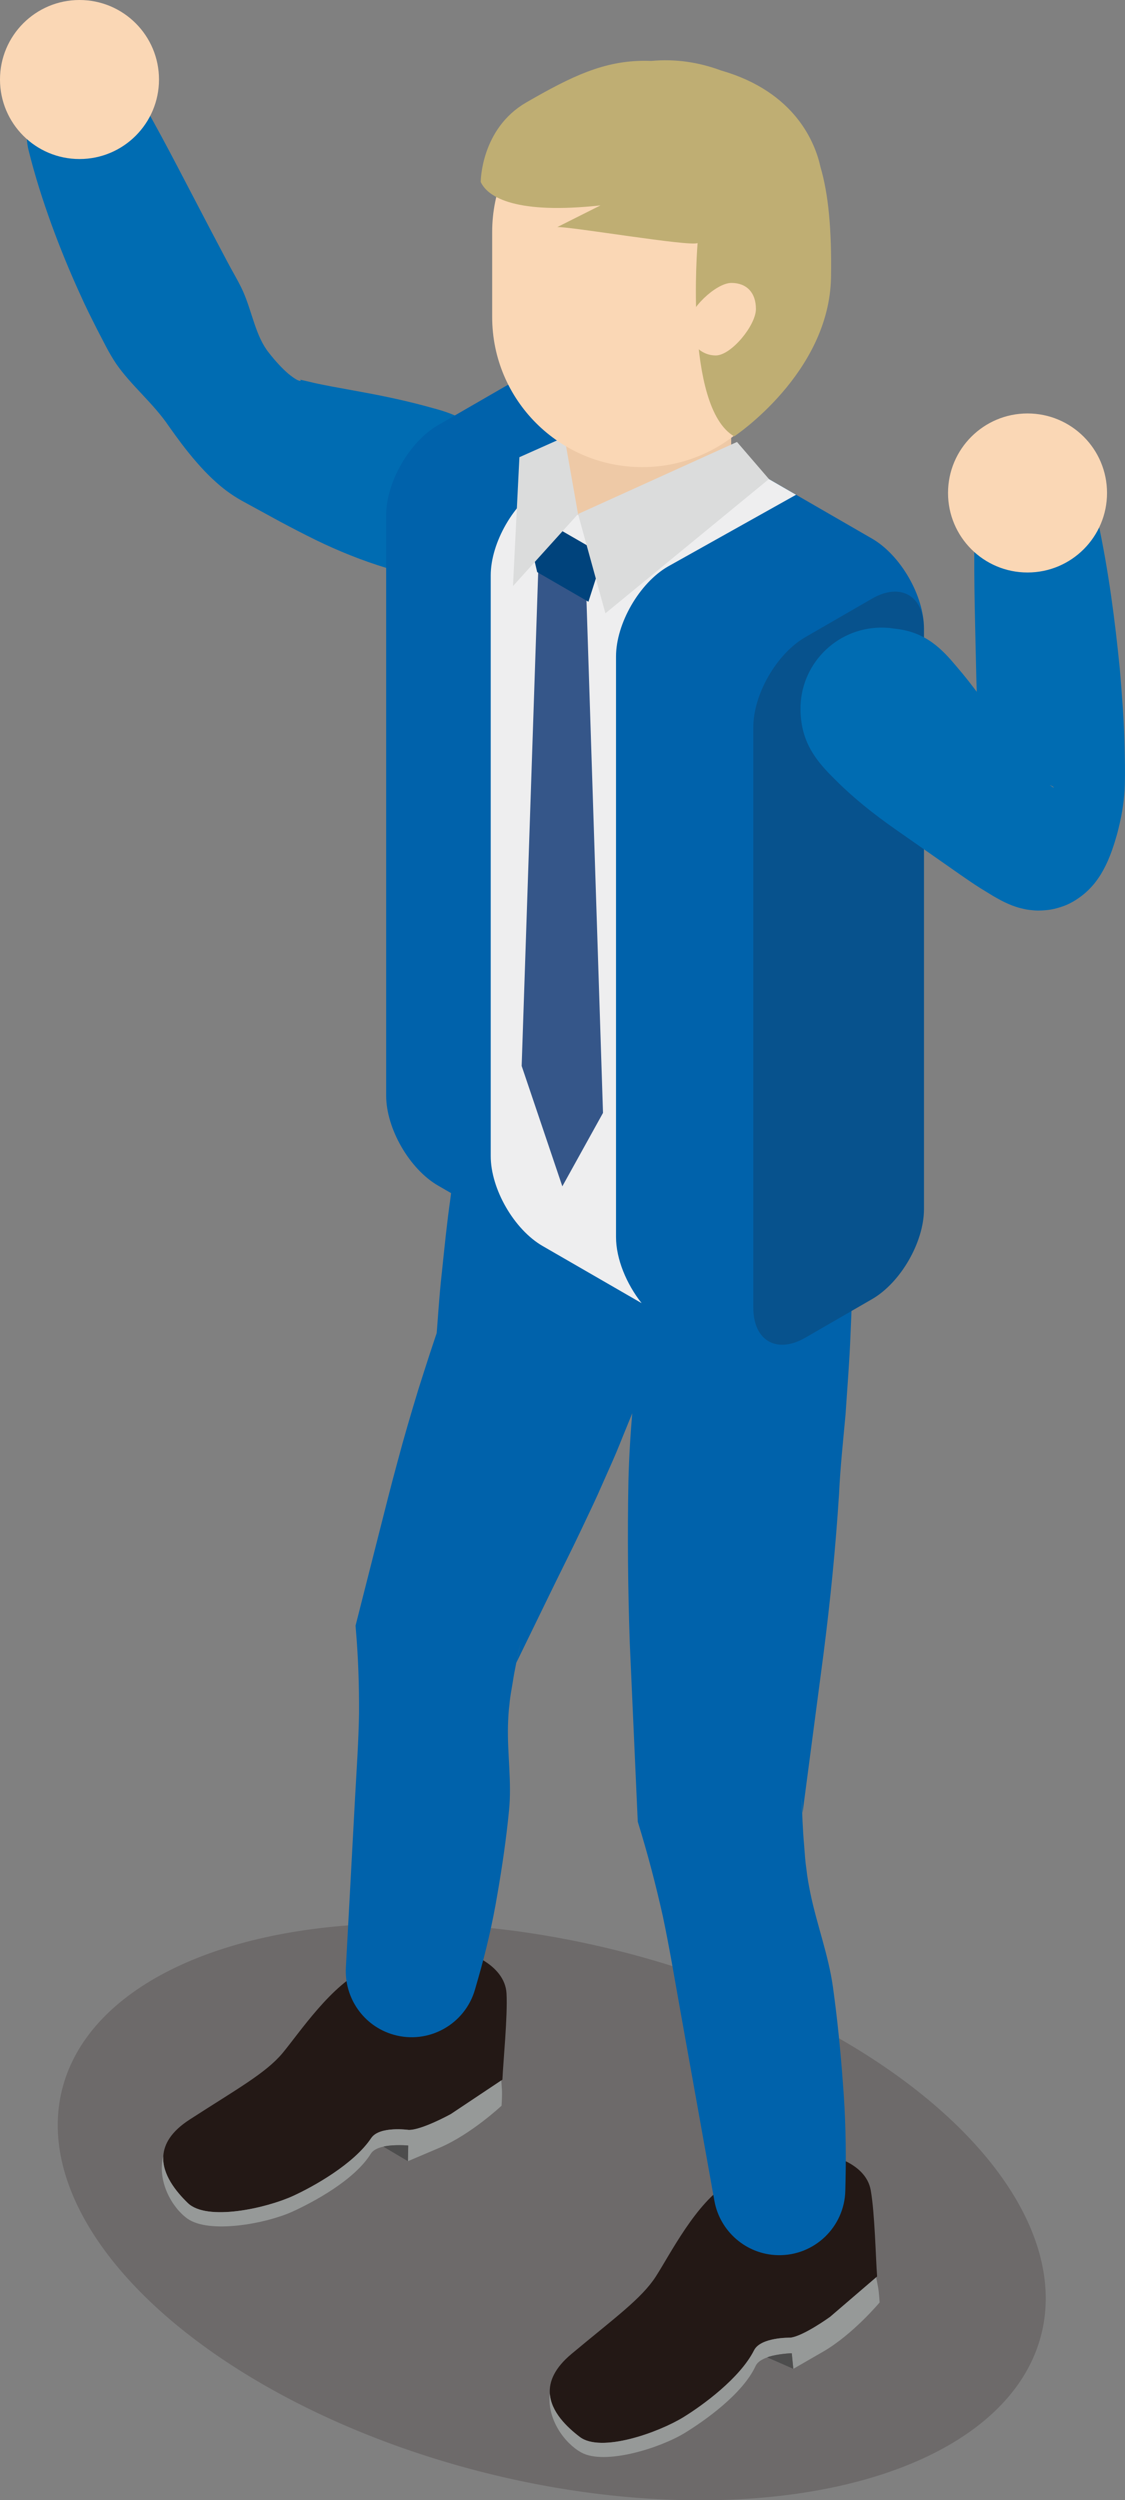
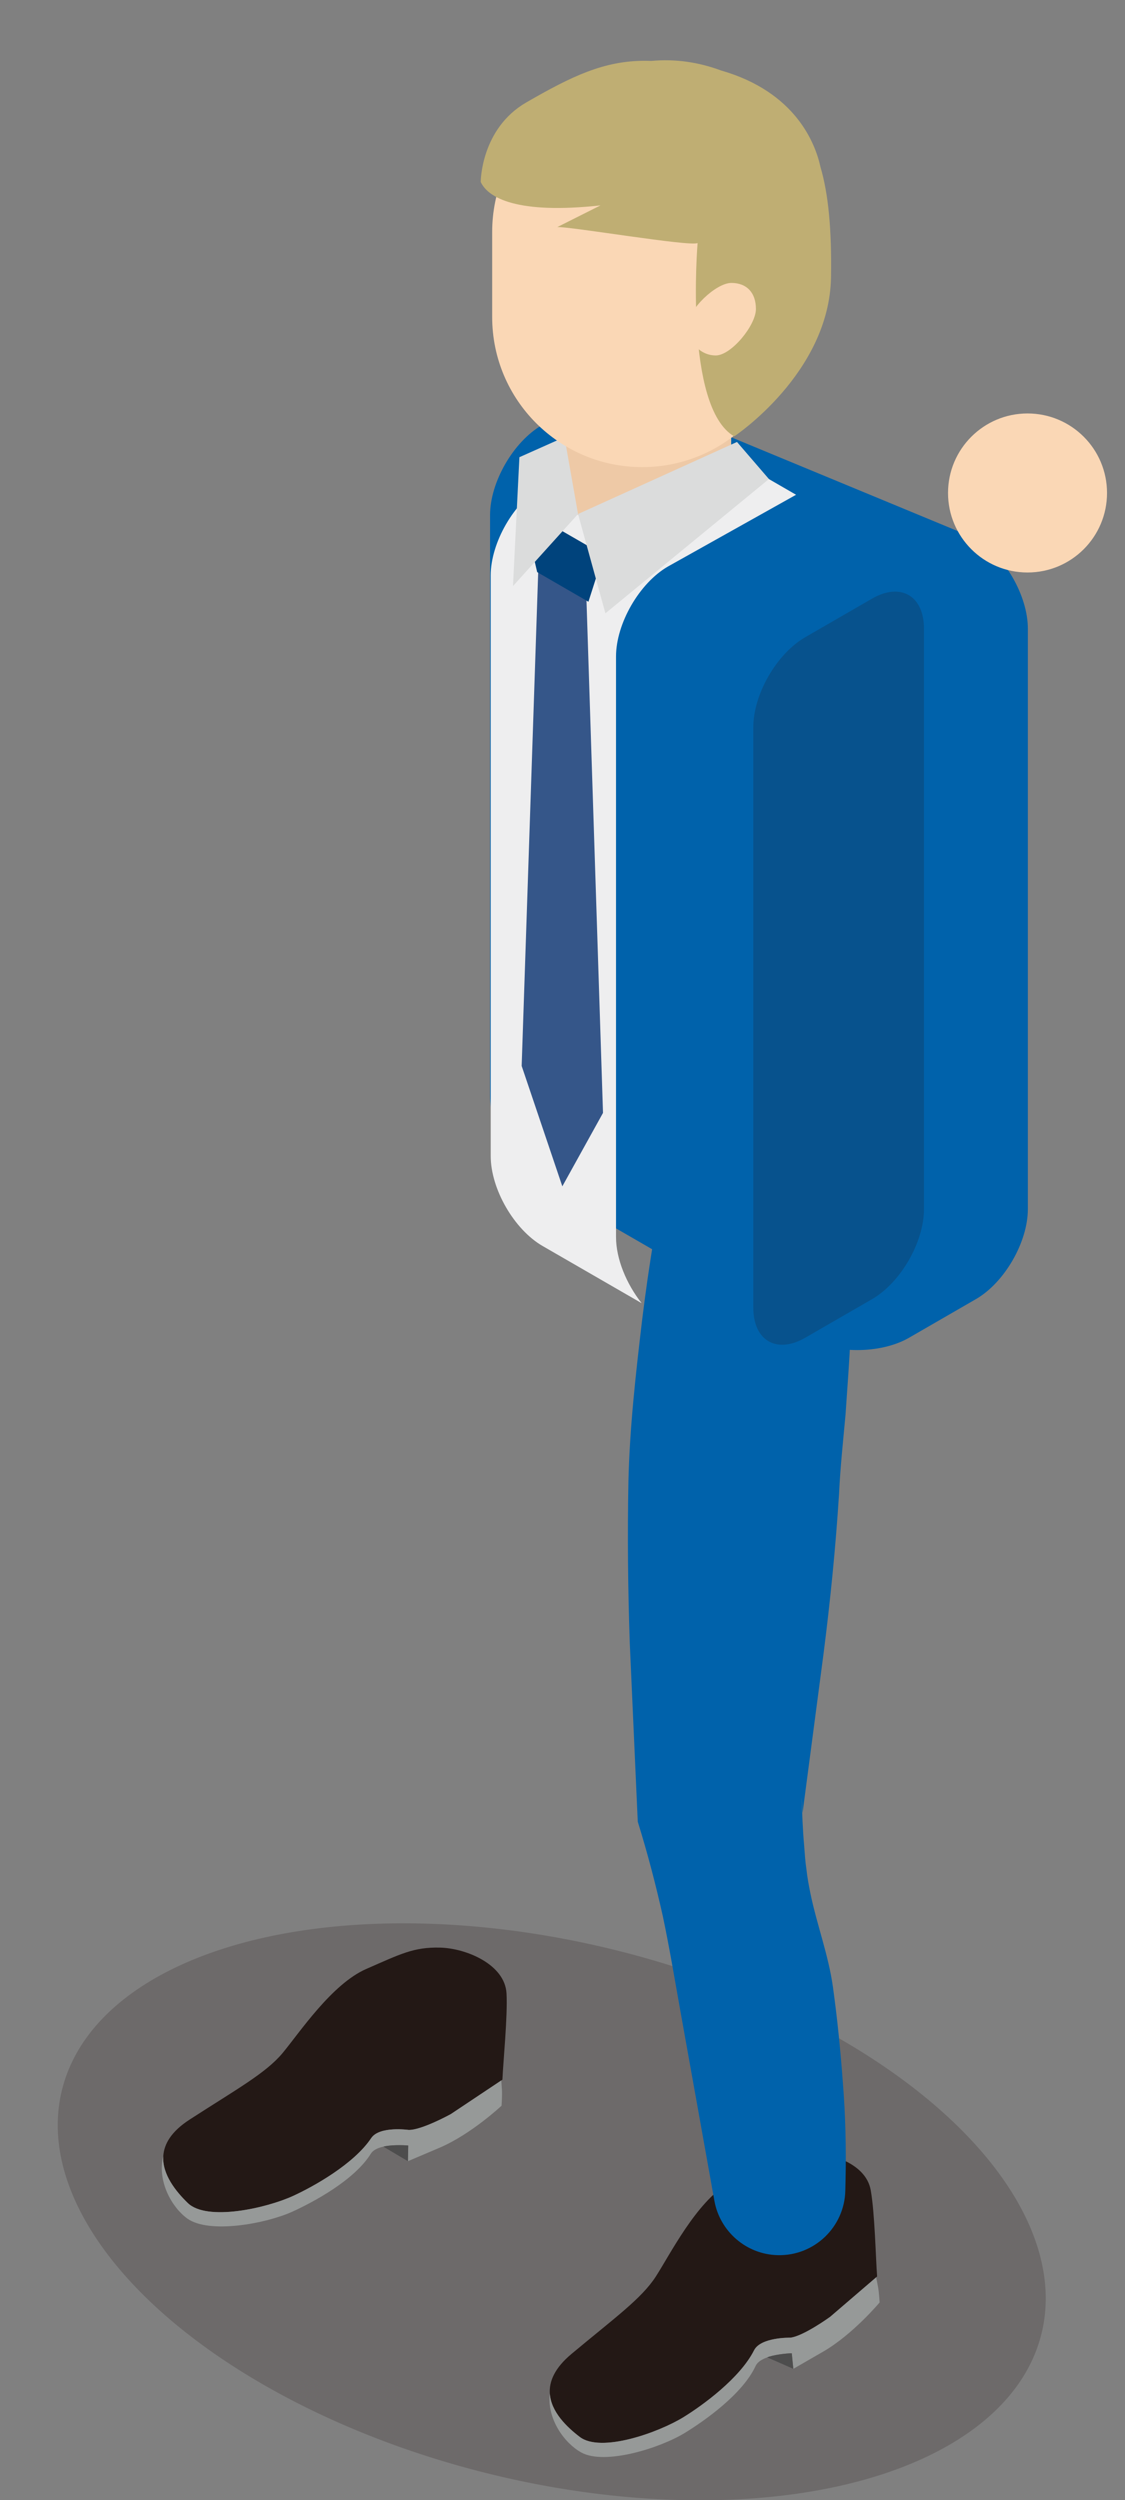
<svg xmlns="http://www.w3.org/2000/svg" version="1.1" id="レイヤー_1" x="0px" y="0px" viewBox="0 0 23.845 52.976" style="enable-background:new 0 0 23.845 52.976;" xml:space="preserve">
  <rect x="0" y="0" width="23.845" height="52.976" fill="#808080" stroke="none" />
  <style type="text/css">
	.st0{opacity:0.2;fill:#231815;}
	.st1{fill:#231815;}
	.st2{fill:#969998;}
	.st3{fill:#4D4D4D;}
	.st4{fill:#0062AB;}
	.st5{fill:#006CB2;}
	.st6{fill:#FAD7B5;}
	.st7{fill:#EEEEEF;}
	.st8{fill:#EEC9A6;}
	.st9{fill:#355689;}
	.st10{fill:#00437C;}
	.st11{fill:#DBDCDC;}
	.st12{fill:#BFAE73;}
</style>
  <g>
    <ellipse transform="matrix(0.242 -0.97 0.97 0.242 -36.593 46.884)" class="st0" cx="11.708" cy="46.86" rx="5.709" ry="10.7" />
    <g>
      <g>
        <path class="st1" d="M16.939,45.62c-0.552,0.055-0.807,0.232-1.495,0.638     c-0.688,0.406-1.243,1.516-1.545,1.983c-0.302,0.467-0.876,0.878-1.786,1.638     c-0.358,0.299-0.474,0.581-0.46,0.834c0.023,0.392,0.362,0.716,0.635,0.924     c0.449,0.342,1.664-0.09,2.199-0.419c0.405-0.249,1.197-0.825,1.495-1.416     c0.142-0.281,0.766-0.268,0.766-0.268c0.275-0.027,0.847-0.442,0.847-0.442     l0.975-0.837l0.021-0.018c-0.029-0.378-0.049-1.343-0.135-1.826     C18.351,45.806,17.491,45.565,16.939,45.62z" />
        <path class="st2" d="M18.61,48.458c-0.011-0.059-0.025-0.129-0.039-0.202l-0.975,0.837     c0,0-0.573,0.415-0.847,0.442c0,0-0.625-0.013-0.766,0.268     c-0.299,0.591-1.09,1.167-1.495,1.416c-0.536,0.329-1.75,0.761-2.199,0.419     c-0.273-0.208-0.612-0.532-0.635-0.924c-0.066,0.547,0.314,1.06,0.668,1.254     c0.495,0.272,1.664-0.09,2.199-0.419c0.405-0.249,1.217-0.815,1.495-1.416     c0.118-0.254,0.766-0.268,0.766-0.268l0.033,0.33c0,0,0,0,0.631-0.364     s1.198-1.043,1.198-1.043S18.632,48.571,18.61,48.458z" />
      </g>
      <path class="st3" d="M16.261,49.952l0.554,0.243l-0.033-0.33    C16.688,49.864,16.382,49.897,16.261,49.952z" />
    </g>
    <g>
      <g>
        <path class="st1" d="M9.323,41.269c-0.555-0.012-0.829,0.133-1.561,0.453     c-0.732,0.32-1.417,1.355-1.773,1.782c-0.356,0.427-0.976,0.766-1.971,1.41     c-0.391,0.253-0.541,0.519-0.557,0.773c-0.025,0.392,0.273,0.754,0.519,0.994     c0.405,0.394,1.662,0.111,2.234-0.15c0.432-0.198,1.287-0.674,1.655-1.225     c0.175-0.261,0.793-0.173,0.793-0.173c0.276,0.006,0.895-0.336,0.895-0.336     l1.069-0.713l0.023-0.016c0.016-0.379,0.113-1.339,0.087-1.829     C10.702,41.624,9.878,41.281,9.323,41.269z" />
        <path class="st2" d="M10.639,44.288c-0.004-0.06-0.009-0.131-0.014-0.205l-1.069,0.713     c0,0-0.619,0.342-0.895,0.336c0,0-0.618-0.088-0.793,0.173     c-0.368,0.551-1.223,1.027-1.655,1.225c-0.571,0.262-1.829,0.544-2.234,0.15     c-0.246-0.239-0.543-0.602-0.519-0.994c-0.132,0.535,0.184,1.09,0.511,1.325     c0.459,0.329,1.662,0.111,2.234-0.15c0.432-0.198,1.306-0.662,1.655-1.225     c0.148-0.238,0.793-0.173,0.793-0.173l-0.007,0.332c0,0,0,0,0.67-0.285     c0.67-0.285,1.315-0.891,1.315-0.891S10.646,44.403,10.639,44.288z" />
      </g>
      <path class="st3" d="M8.126,45.487l0.52,0.308l0.007-0.332    C8.561,45.452,8.253,45.447,8.126,45.487z" />
    </g>
-     <path class="st4" d="M13.912,22.626c0.042,0.528,0.048,1.054,0.053,1.579   c-0.003,0.525-0.008,1.049-0.033,1.572c-0.015,0.524-0.053,1.045-0.088,1.567   c-0.03,0.522-0.092,1.042-0.136,1.563l-0.025,0.292l-0.103,0.287   c-0.089,0.247-0.19,0.49-0.29,0.733c-0.101,0.243-0.194,0.489-0.301,0.729   l-0.32,0.722c-0.108,0.24-0.225,0.477-0.336,0.716   c-0.225,0.477-0.466,0.949-0.696,1.424l-0.694,1.425l0.1-0.459   c-0.067,0.295-0.133,0.591-0.178,0.888c-0.025,0.148-0.054,0.296-0.066,0.446   c-0.02,0.149-0.027,0.298-0.032,0.448c-0.016,0.6,0.083,1.209,0.022,1.806   c-0.058,0.597-0.145,1.191-0.248,1.784c-0.099,0.593-0.236,1.184-0.405,1.772   l-0.068,0.237c-0.213,0.741-0.987,1.17-1.728,0.957   c-0.638-0.183-1.043-0.782-1.009-1.418l0.194-3.592   c0.033-0.599,0.075-1.197,0.085-1.797c0.003-0.601-0.017-1.204-0.07-1.809   L7.536,34.448l0.106-0.418l0.39-1.536c0.13-0.512,0.258-1.025,0.397-1.533   c0.135-0.51,0.285-1.015,0.438-1.519c0.16-0.501,0.318-1.003,0.495-1.498   l-0.128,0.579c0.045-0.521,0.072-1.043,0.132-1.563   c0.054-0.52,0.106-1.041,0.18-1.559c0.064-0.519,0.149-1.037,0.235-1.554   c0.094-0.517,0.19-1.033,0.321-1.547c0.265-1.038,1.321-1.664,2.358-1.399   C13.282,21.11,13.847,21.823,13.912,22.626z" />
    <path class="st4" d="M18.017,24.879c0.08,1.141,0.063,2.272,0.01,3.401   c-0.021,0.564-0.068,1.127-0.105,1.69c-0.051,0.562-0.112,1.123-0.138,1.688   c-0.072,1.128-0.184,2.254-0.328,3.379l-0.445,3.378l-0.019-0.34   c0.01,0.343,0.021,0.686,0.052,1.026c0.013,0.17,0.023,0.341,0.049,0.509   c0.018,0.169,0.049,0.337,0.083,0.504c0.137,0.668,0.386,1.318,0.479,1.993   c0.094,0.674,0.161,1.353,0.211,2.034c0.054,0.681,0.071,1.367,0.056,2.059   l-0.005,0.218c-0.017,0.772-0.657,1.385-1.429,1.368   c-0.677-0.015-1.231-0.51-1.346-1.152l-0.721-4.022   c-0.12-0.67-0.231-1.342-0.372-2.009c-0.149-0.666-0.322-1.328-0.526-1.985   l-0.005-0.016l-0.015-0.33l-0.154-3.445c-0.04-1.149-0.051-2.297-0.029-3.443   c0.027-1.146,0.157-2.288,0.292-3.428c0.141-1.14,0.32-2.276,0.594-3.403   c0.253-1.039,1.299-1.676,2.338-1.423c0.839,0.204,1.416,0.926,1.473,1.743   L18.017,24.879z" />
-     <path class="st5" d="M9.859,12.036c-0.321,0.132-0.6,0.156-0.877,0.151   c-0.275-0.009-0.537-0.068-0.791-0.152c-0.513-0.156-1.015-0.357-1.509-0.598   c-0.247-0.122-0.493-0.249-0.74-0.381l-0.819-0.447   c-0.243-0.137-0.419-0.277-0.569-0.415c-0.151-0.136-0.275-0.27-0.389-0.401   c-0.227-0.261-0.409-0.511-0.583-0.757C3.249,8.542,2.781,8.171,2.461,7.706   C2.304,7.473,2.186,7.222,2.058,6.979c-0.124-0.245-0.247-0.489-0.357-0.737   c-0.226-0.494-0.43-0.993-0.614-1.498C0.903,4.234,0.743,3.735,0.607,3.189   C0.43,2.479,0.862,1.76,1.572,1.582c0.587-0.147,1.181,0.123,1.469,0.623   l0.021,0.038C3.304,2.663,3.547,3.121,3.778,3.562l0.693,1.326l0.344,0.652   C4.928,5.757,5.057,5.963,5.155,6.182C5.347,6.619,5.421,7.134,5.702,7.479   c0.134,0.172,0.277,0.327,0.41,0.441c0.067,0.055,0.13,0.1,0.181,0.128   C6.343,8.072,6.381,8.081,6.372,8.058C6.37,8.054,6.368,8.051,6.365,8.048   C6.365,8.047,6.361,8.045,6.363,8.045l0.022,0.005l0.087,0.02l0.173,0.041   c0.116,0.027,0.238,0.049,0.355,0.073l0.729,0.134   C8.218,8.408,8.707,8.515,9.19,8.652c0.243,0.063,0.48,0.148,0.704,0.278   c0.222,0.134,0.444,0.296,0.624,0.559l0.071,0.103   c0.512,0.747,0.322,1.767-0.425,2.279C10.069,11.937,9.961,11.994,9.859,12.036z" />
-     <circle class="st6" cx="1.685" cy="1.685" r="1.685" />
    <g>
      <g>
        <g>
          <g>
            <g>
-               <path class="st4" d="M12.903,8.191c-0.606-0.35-1.597-0.35-2.202,0l-1.415,0.817        c-0.606,0.35-1.101,1.208-1.101,1.907v12.301c0,0.699,0.496,1.558,1.101,1.907        l5.58,3.222c0.606,0.35,1.597,0.35,2.202,0l1.415-0.817        c0.606-0.35,1.101-1.208,1.101-1.907v-12.301c0-0.699-0.496-1.558-1.101-1.907        L12.903,8.191z" />
+               <path class="st4" d="M12.903,8.191l-1.415,0.817        c-0.606,0.35-1.101,1.208-1.101,1.907v12.301c0,0.699,0.496,1.558,1.101,1.907        l5.58,3.222c0.606,0.35,1.597,0.35,2.202,0l1.415-0.817        c0.606-0.35,1.101-1.208,1.101-1.907v-12.301c0-0.699-0.496-1.558-1.101-1.907        L12.903,8.191z" />
              <g>
                <path class="st7" d="M11.502,10.288c-0.606,0.35-1.101,1.208-1.101,1.907v12.301         c0,0.699,0.496,1.558,1.101,1.907l2.098,1.211         c-0.323-0.409-0.543-0.939-0.543-1.402v-12.301c0-0.699,0.496-1.558,1.101-1.907         l2.715-1.52l0,0l-2.831-1.635L12.917,9.471L11.502,10.288z" />
              </g>
              <path class="st0" d="M15.967,27.71c0,0.699,0.496,0.985,1.101,0.636l1.415-0.817        c0.606-0.35,1.101-1.208,1.101-1.907v-12.301c0-0.699-0.496-0.985-1.101-0.636        l-1.415,0.817c-0.606,0.35-1.101,1.208-1.101,1.907V27.71z" />
              <g>
                <g>
                  <path class="st8" d="M15.498,10.601c0,0-0.585,0.587-1.954,0.587          s-1.611-0.587-1.611-0.587V8.45h3.565V10.601z" />
                </g>
                <g>
                  <polygon class="st9" points="12.781,23.582 11.919,25.138 11.057,22.587 11.41,12.045           12.428,12.632         " />
                  <polygon class="st10" points="12.472,12.751 11.386,12.123 11.068,10.763 12.79,11.757                   " />
                </g>
                <polygon class="st11" points="12.252,10.892 10.873,12.419 11.009,9.688 11.964,9.262                 " />
              </g>
            </g>
          </g>
          <polygon class="st11" points="12.252,10.892 12.832,12.996 16.298,10.151 15.621,9.365     " />
        </g>
        <path class="st6" d="M16.792,6.718c0,1.756-1.424,3.18-3.18,3.18     s-3.18-1.424-3.18-3.18V4.915c0-1.756,1.424-3.18,3.18-3.18     s3.18,1.424,3.18,3.18V6.718z" />
        <path class="st12" d="M17.391,3.541c-0.108-0.499-0.525-1.593-2.109-2.048     c-0.473-0.175-0.962-0.249-1.477-0.202c-0.046-0.001-0.09-0.003-0.137-0.003     c-0.868,0-1.545,0.324-2.512,0.882c-0.967,0.558-0.967,1.685-0.967,1.685     c0.153,0.336,0.773,0.691,2.539,0.497l-0.916,0.46     c0.253-0.017,2.822,0.42,2.974,0.338c0,0-0.293,3.476,0.776,4.097     c0,0,2.018-1.337,2.052-3.373C17.63,4.854,17.558,4.11,17.391,3.541z" />
        <path class="st6" d="M16.022,6.548c0,0.346-0.524,0.984-0.851,0.984     c-0.327,0-0.592-0.281-0.592-0.627c0-0.346,0.596-0.91,0.923-0.91     C15.829,5.996,16.022,6.202,16.022,6.548z" />
      </g>
    </g>
-     <path class="st5" d="M18.953,13.32c0.671,0.065,1.015,0.436,1.335,0.819   c0.326,0.379,0.616,0.789,0.895,1.202c0.279,0.407,0.571,0.818,0.874,1.116   c0.073,0.074,0.148,0.14,0.206,0.186c0.028,0.023,0.054,0.041,0.066,0.044   c0.008,0.002,0.015-0.008-0.061-0.046c-0.027-0.012-0.036-0.015-0.086-0.031   c-0.021-0.006-0.042-0.012-0.064-0.016c-0.022-0.005-0.066-0.012-0.099-0.015   c-0.055-0.006-0.179-0.008-0.285,0.012c-0.06,0.01-0.143,0.03-0.21,0.055   c-0.068,0.025-0.142,0.059-0.212,0.102c-0.035,0.021-0.069,0.045-0.101,0.069   l-0.076,0.061c-0.04,0.034-0.077,0.071-0.112,0.11l-0.04,0.047l-0.029,0.036   c-0.018,0.024-0.036,0.05-0.052,0.075c-0.02,0.027-0.038,0.057-0.053,0.085   c-0.01,0.014-0.019,0.029-0.027,0.044c-0.025,0.036-0.033,0.031-0.041,0.009   c-0.007-0.021-0.015-0.057-0.019-0.097c-0.024-0.166-0.04-0.392-0.038-0.618   c0.003-0.229,0.007-0.469,0.003-0.712c-0.01-0.487-0.015-0.987-0.033-1.49   c-0.021-1.005-0.057-2.032-0.039-3.045l0-0.018   c0.013-0.731,0.615-1.312,1.346-1.3c0.627,0.011,1.145,0.457,1.271,1.045   c0.224,1.044,0.359,2.077,0.464,3.136c0.044,0.529,0.087,1.062,0.099,1.608   c0.007,0.274,0.014,0.551,0.006,0.839c-0.01,0.291-0.048,0.582-0.135,0.929   c-0.021,0.089-0.048,0.181-0.08,0.286c-0.033,0.104-0.072,0.225-0.14,0.383   c-0.02,0.045-0.041,0.09-0.063,0.134c-0.029,0.058-0.062,0.116-0.096,0.172   c-0.024,0.038-0.051,0.078-0.078,0.115l-0.042,0.056l-0.022,0.027l-0.033,0.038   c-0.045,0.051-0.094,0.1-0.145,0.145l-0.039,0.033l-0.056,0.044   c-0.039,0.029-0.079,0.057-0.121,0.083c-0.084,0.052-0.171,0.096-0.255,0.125   c-0.083,0.03-0.181,0.057-0.256,0.07c-0.138,0.023-0.294,0.027-0.381,0.017   c-0.049-0.004-0.11-0.011-0.147-0.018c-0.037-0.007-0.075-0.016-0.111-0.025   c-0.082-0.02-0.121-0.036-0.18-0.056c-0.199-0.078-0.308-0.146-0.414-0.206   l-0.263-0.161c-0.157-0.098-0.286-0.19-0.415-0.278l-1.407-0.984   c-0.452-0.318-0.876-0.655-1.253-1.034c-0.382-0.376-0.732-0.771-0.742-1.484   c-0.014-0.95,0.745-1.731,1.695-1.744c0.063-0.001,0.126,0.002,0.188,0.007   L18.953,13.32z" />
    <circle class="st6" cx="21.779" cy="10.446" r="1.685" />
  </g>
</svg>